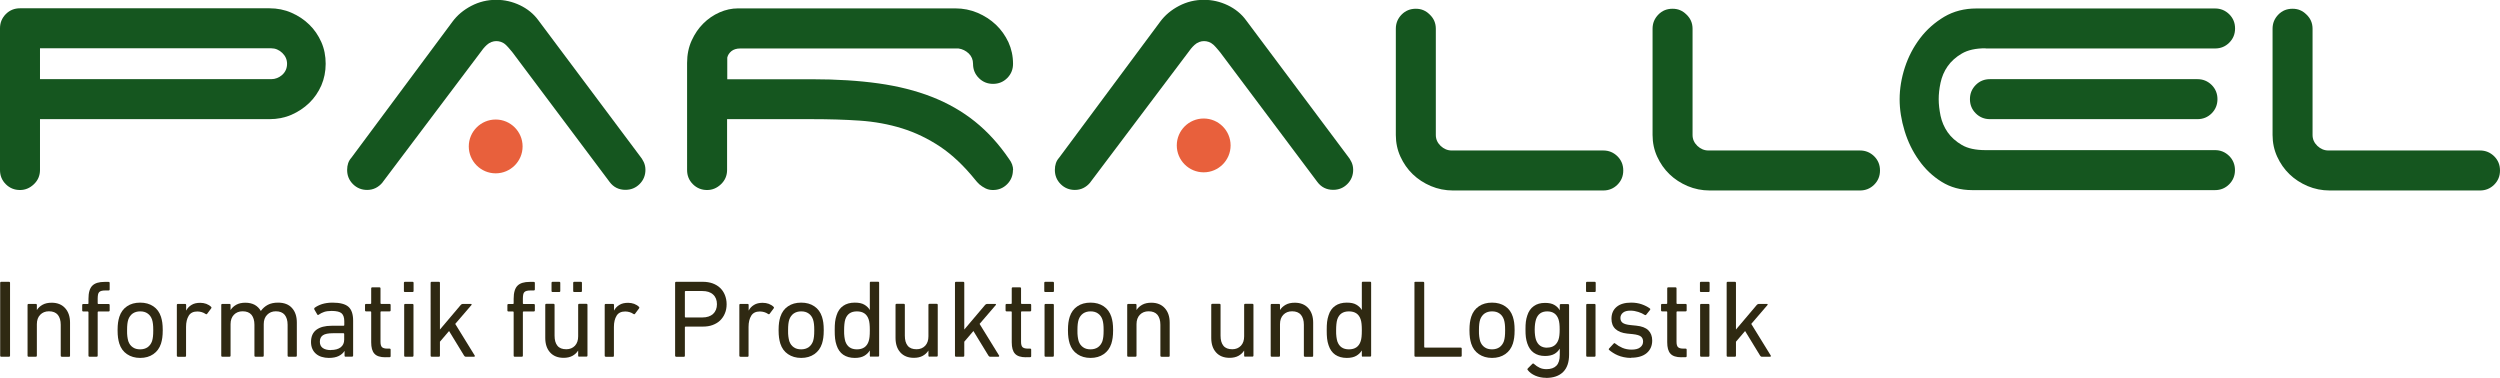
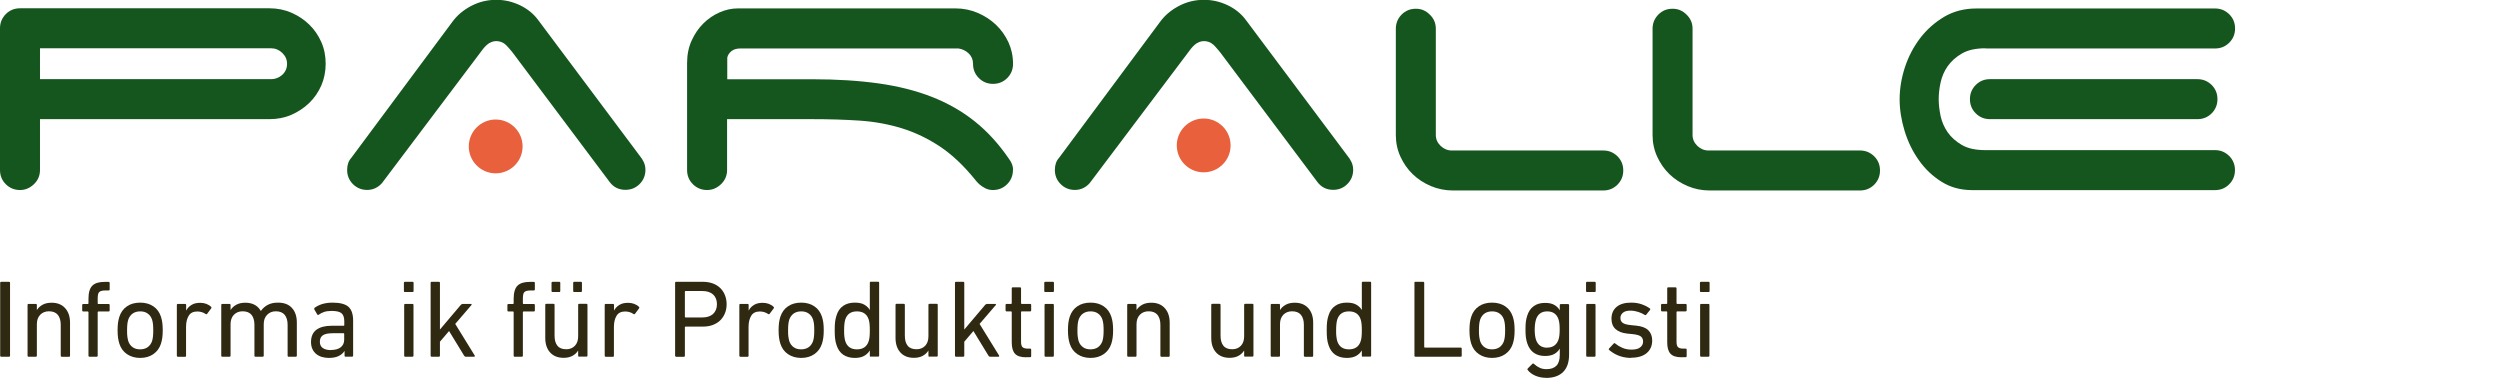
<svg xmlns="http://www.w3.org/2000/svg" xmlns:ns1="http://sodipodi.sourceforge.net/DTD/sodipodi-0.dtd" xmlns:ns2="http://www.inkscape.org/namespaces/inkscape" id="uuid-42e7caf0-ee60-4f84-8cbc-6d8af30059c8" data-name="Ebene 2" viewBox="0 0 271.29 41" version="1.1" ns1:docname="Parallel_Logo_mit-Subline_f.svg" ns2:version="1.3.2 (091e20e, 2023-11-25, custom)" ns2:export-filename="..\png\Parallel_Logo_mit-Subline_f.png" ns2:export-xdpi="96" ns2:export-ydpi="96">
  <ns1:namedview id="namedview45" pagecolor="#ffffff" bordercolor="#666666" borderopacity="1.0" ns2:showpageshadow="2" ns2:pageopacity="0.0" ns2:pagecheckerboard="0" ns2:deskcolor="#d1d1d1" ns2:zoom="4.4857191" ns2:cx="141.22596" ns2:cy="13.041387" ns2:current-layer="uuid-42e7caf0-ee60-4f84-8cbc-6d8af30059c8" />
  <defs id="defs1">
    <style id="style1">
      .uuid-2b876d53-3c7b-4972-b9c6-f1be3a727b72 {
        fill: #2f2912;
      }

      .uuid-2b876d53-3c7b-4972-b9c6-f1be3a727b72, .uuid-dcc41ff2-6071-4457-ac7c-3a09b4aceb62, .uuid-7d5f074b-222e-4608-a88b-226b2dd3cdf9 {
        stroke-width: 0px;
      }

      .uuid-dcc41ff2-6071-4457-ac7c-3a09b4aceb62 {
        fill: #003b06;
      }

      .uuid-7d5f074b-222e-4608-a88b-226b2dd3cdf9 {
        fill: #e8603c;
        fill-rule: evenodd;
      }
    </style>
  </defs>
  <g id="g3" ns2:export-filename="..\png\Parallel_Logo_mit-Subline_f.png" ns2:export-xdpi="400.22116" ns2:export-ydpi="400.22116">
    <g id="g1">
      <path class="uuid-7d5f074b-222e-4608-a88b-226b2dd3cdf9" d="m 56.71,15.89 c 0,1.61 -1.31,2.92 -2.92,2.92 -1.61,0 -2.92,-1.31 -2.92,-2.92 0,-1.61 1.31,-2.92 2.92,-2.92 1.61,0 2.92,1.31 2.92,2.92 z" id="path1" />
      <path class="uuid-7d5f074b-222e-4608-a88b-226b2dd3cdf9" d="m 133.54,15.78 c 0,1.61 -1.31,2.92 -2.92,2.92 -1.61,0 -2.92,-1.31 -2.92,-2.92 0,-1.61 1.31,-2.92 2.92,-2.92 1.61,0 2.92,1.31 2.92,2.92" id="path2" />
      <path class="uuid-dcc41ff2-6071-4457-ac7c-3a09b4aceb62" d="m 29.25,0.9 c 0.84,0 1.64,0.16 2.37,0.48 0.74,0.32 1.39,0.75 1.94,1.29 0.56,0.54 0.99,1.18 1.31,1.9 0.32,0.72 0.47,1.51 0.47,2.35 0,0.84 -0.16,1.63 -0.47,2.35 -0.32,0.72 -0.75,1.36 -1.31,1.9 -0.56,0.54 -1.21,0.97 -1.94,1.29 -0.74,0.32 -1.53,0.47 -2.37,0.47 H 4.34 v 5.52 c 0,0.6 -0.22,1.12 -0.66,1.54 -0.44,0.42 -0.94,0.63 -1.51,0.63 -0.6,0 -1.12,-0.21 -1.54,-0.63 C 0.21,19.57 0,19.06 0,18.45 V 3.07 C 0,2.47 0.21,1.96 0.63,1.53 1.05,1.11 1.56,0.9 2.17,0.9 Z M 4.34,5.24 v 3.35 h 25.09 c 0.45,0 0.85,-0.16 1.2,-0.47 0.35,-0.32 0.52,-0.72 0.52,-1.2 0,-0.45 -0.17,-0.84 -0.52,-1.18 -0.35,-0.33 -0.75,-0.5 -1.2,-0.5 H 4.34 Z" id="path3" style="fill:#15561f;fill-opacity:1" />
      <path class="uuid-dcc41ff2-6071-4457-ac7c-3a09b4aceb62" d="m 41.51,19.8 c -0.45,0.54 -1.01,0.81 -1.67,0.81 -0.6,0 -1.12,-0.21 -1.54,-0.63 -0.42,-0.42 -0.63,-0.93 -0.63,-1.54 0,-0.54 0.15,-0.98 0.45,-1.31 L 49.11,2.34 c 0.51,-0.69 1.19,-1.26 2.03,-1.7 0.84,-0.44 1.75,-0.66 2.71,-0.66 0.9,0 1.76,0.2 2.58,0.59 0.81,0.39 1.48,0.93 1.99,1.63 l 10.99,14.69 c 0.18,0.21 0.33,0.45 0.45,0.7 0.12,0.26 0.18,0.54 0.18,0.84 0,0.6 -0.21,1.12 -0.63,1.54 -0.42,0.42 -0.93,0.63 -1.54,0.63 -0.72,0 -1.3,-0.29 -1.72,-0.86 L 55.61,5.68 C 55.4,5.44 55.18,5.14 54.87,4.85 54.55,4.56 54.18,4.46 53.85,4.46 c -0.33,0 -0.72,0.13 -1.03,0.42 -0.32,0.29 -0.5,0.56 -0.68,0.8 L 41.51,19.79 Z" id="path4" style="fill:#15561f;fill-opacity:1" />
      <path class="uuid-dcc41ff2-6071-4457-ac7c-3a09b4aceb62" d="m 118.31,19.8 c -0.45,0.54 -1.01,0.81 -1.67,0.81 -0.6,0 -1.12,-0.21 -1.54,-0.63 -0.42,-0.42 -0.63,-0.93 -0.63,-1.54 0,-0.54 0.15,-0.98 0.45,-1.31 L 125.91,2.34 c 0.51,-0.69 1.19,-1.26 2.03,-1.7 0.84,-0.44 1.75,-0.66 2.71,-0.66 0.9,0 1.76,0.2 2.58,0.59 0.81,0.39 1.48,0.93 1.99,1.63 l 10.99,14.69 c 0.18,0.21 0.33,0.45 0.45,0.7 0.12,0.26 0.18,0.54 0.18,0.84 0,0.6 -0.21,1.12 -0.63,1.54 -0.42,0.42 -0.93,0.63 -1.54,0.63 -0.72,0 -1.3,-0.29 -1.72,-0.86 L 132.41,5.68 c -0.21,-0.24 -0.43,-0.54 -0.74,-0.83 -0.32,-0.29 -0.69,-0.39 -1.02,-0.39 -0.33,0 -0.72,0.13 -1.03,0.42 -0.32,0.29 -0.5,0.56 -0.68,0.8 l -10.63,14.11 z" id="path5" style="fill:#15561f;fill-opacity:1" />
      <path class="uuid-dcc41ff2-6071-4457-ac7c-3a09b4aceb62" d="m 109.92,18.45 c 0,0.6 -0.21,1.12 -0.63,1.54 -0.42,0.42 -0.93,0.63 -1.54,0.63 -0.3,0 -0.57,-0.06 -0.81,-0.18 -0.24,-0.12 -0.47,-0.27 -0.68,-0.45 -0.18,-0.18 -0.32,-0.33 -0.41,-0.45 C 104.61,18 103.34,16.8 102.03,15.92 100.72,15.05 99.34,14.38 97.89,13.93 96.44,13.48 94.91,13.2 93.3,13.09 91.69,12.98 89.96,12.93 88.12,12.93 H 78.9 v 5.52 c 0,0.6 -0.22,1.12 -0.66,1.54 -0.44,0.42 -0.94,0.63 -1.51,0.63 -0.6,0 -1.12,-0.21 -1.54,-0.63 -0.42,-0.42 -0.63,-0.93 -0.63,-1.54 V 6.83 c 0,-0.9 0.17,-1.72 0.5,-2.44 0.33,-0.72 0.75,-1.34 1.27,-1.85 0.51,-0.51 1.1,-0.91 1.76,-1.2 0.66,-0.29 1.33,-0.43 1.99,-0.43 h 23.6 c 0.84,0 1.64,0.16 2.4,0.48 0.75,0.32 1.42,0.75 1.99,1.29 0.57,0.54 1.02,1.18 1.36,1.9 0.33,0.72 0.5,1.51 0.5,2.35 0,0.6 -0.21,1.12 -0.63,1.54 -0.42,0.42 -0.93,0.63 -1.54,0.63 -0.61,0 -1.12,-0.21 -1.54,-0.63 -0.42,-0.42 -0.63,-0.93 -0.63,-1.54 0,-0.45 -0.16,-0.83 -0.47,-1.13 -0.32,-0.3 -0.69,-0.48 -1.11,-0.54 H 80.32 c -0.39,0 -0.71,0.1 -0.95,0.29 -0.24,0.2 -0.39,0.43 -0.45,0.7 V 8.6 h 9.22 c 2.65,0 5.05,0.15 7.19,0.45 2.14,0.3 4.08,0.79 5.81,1.47 1.73,0.68 3.29,1.57 4.66,2.67 1.37,1.1 2.6,2.45 3.69,4.05 0.3,0.39 0.45,0.8 0.45,1.22 z" id="path6" style="fill:#15561f;fill-opacity:1" />
      <path class="uuid-dcc41ff2-6071-4457-ac7c-3a09b4aceb62" d="m 215.45,5.24 c -1.06,0 -1.91,0.19 -2.56,0.57 -0.65,0.38 -1.16,0.84 -1.54,1.38 -0.38,0.54 -0.63,1.14 -0.77,1.79 -0.14,0.65 -0.2,1.24 -0.2,1.79 0,0.55 0.07,1.14 0.2,1.79 0.14,0.65 0.39,1.24 0.77,1.79 0.38,0.54 0.89,1 1.54,1.38 0.65,0.38 1.5,0.56 2.56,0.56 h 24.91 c 0.6,0 1.11,0.21 1.54,0.63 0.42,0.42 0.63,0.94 0.63,1.54 0,0.6 -0.21,1.12 -0.63,1.54 -0.42,0.42 -0.93,0.63 -1.54,0.63 H 214 c -1.24,0 -2.34,-0.3 -3.3,-0.9 -0.97,-0.6 -1.79,-1.38 -2.46,-2.33 -0.68,-0.95 -1.2,-2.01 -1.56,-3.19 -0.36,-1.18 -0.54,-2.32 -0.54,-3.44 0,-1.12 0.19,-2.3 0.57,-3.46 0.38,-1.16 0.93,-2.21 1.65,-3.16 0.72,-0.95 1.6,-1.72 2.62,-2.33 1.02,-0.6 2.19,-0.9 3.48,-0.9 h 25.91 c 0.6,0 1.11,0.21 1.54,0.63 0.42,0.42 0.63,0.93 0.63,1.54 0,0.61 -0.21,1.12 -0.63,1.54 -0.42,0.42 -0.93,0.63 -1.54,0.63 H 215.46 Z M 240,9.22 c 0.42,0.42 0.63,0.94 0.63,1.54 0,0.6 -0.21,1.12 -0.63,1.54 -0.42,0.42 -0.94,0.63 -1.54,0.63 h -22.52 c -0.6,0 -1.12,-0.21 -1.54,-0.63 -0.42,-0.42 -0.63,-0.93 -0.63,-1.54 0,-0.61 0.21,-1.11 0.63,-1.54 0.42,-0.42 0.93,-0.63 1.54,-0.63 h 22.52 c 0.6,0 1.11,0.21 1.54,0.63 z" id="path7" style="fill:#15561f;fill-opacity:1" />
-       <path class="uuid-dcc41ff2-6071-4457-ac7c-3a09b4aceb62" d="m 250.41,20.19 c -0.75,-0.32 -1.41,-0.75 -1.97,-1.29 -0.56,-0.54 -1,-1.18 -1.33,-1.9 -0.33,-0.72 -0.5,-1.51 -0.5,-2.35 V 3.12 c 0,-0.6 0.21,-1.11 0.63,-1.54 0.42,-0.43 0.93,-0.63 1.54,-0.63 0.61,0 1.08,0.21 1.51,0.63 0.44,0.42 0.66,0.93 0.66,1.54 v 11.53 c 0,0.45 0.17,0.84 0.52,1.18 0.35,0.33 0.75,0.5 1.2,0.5 h 16.45 c 0.6,0 1.11,0.21 1.54,0.63 0.42,0.42 0.63,0.93 0.63,1.54 0,0.61 -0.21,1.12 -0.63,1.54 -0.42,0.42 -0.94,0.63 -1.54,0.63 h -16.31 c -0.84,0 -1.64,-0.16 -2.4,-0.48 z" id="path8" style="fill:#15561f;fill-opacity:1" />
      <path class="uuid-dcc41ff2-6071-4457-ac7c-3a09b4aceb62" d="m 183.13,20.19 c -0.75,-0.32 -1.41,-0.75 -1.97,-1.29 -0.56,-0.54 -1,-1.18 -1.33,-1.9 -0.33,-0.72 -0.5,-1.51 -0.5,-2.35 V 3.12 c 0,-0.6 0.21,-1.11 0.63,-1.54 0.42,-0.43 0.93,-0.63 1.54,-0.63 0.61,0 1.08,0.21 1.51,0.63 0.44,0.42 0.66,0.93 0.66,1.54 v 11.53 c 0,0.45 0.17,0.84 0.52,1.18 0.35,0.33 0.75,0.5 1.2,0.5 h 16.45 c 0.6,0 1.11,0.21 1.54,0.63 0.42,0.42 0.63,0.93 0.63,1.54 0,0.61 -0.21,1.12 -0.63,1.54 -0.42,0.42 -0.94,0.63 -1.54,0.63 h -16.31 c -0.84,0 -1.64,-0.16 -2.4,-0.48 z" id="path9" style="fill:#15561f;fill-opacity:1" />
      <path class="uuid-dcc41ff2-6071-4457-ac7c-3a09b4aceb62" d="m 155.27,20.19 c -0.75,-0.32 -1.41,-0.75 -1.97,-1.29 -0.56,-0.54 -1,-1.18 -1.33,-1.9 -0.33,-0.72 -0.5,-1.51 -0.5,-2.35 V 3.12 c 0,-0.6 0.21,-1.11 0.63,-1.54 0.42,-0.42 0.93,-0.63 1.54,-0.63 0.61,0 1.08,0.21 1.51,0.63 0.44,0.42 0.66,0.93 0.66,1.54 v 11.53 c 0,0.45 0.17,0.84 0.52,1.18 0.35,0.33 0.75,0.5 1.2,0.5 h 16.45 c 0.6,0 1.11,0.21 1.54,0.63 0.42,0.42 0.63,0.93 0.63,1.54 0,0.61 -0.21,1.12 -0.63,1.54 -0.42,0.42 -0.94,0.63 -1.54,0.63 h -16.31 c -0.84,0 -1.64,-0.16 -2.4,-0.48 z" id="path10" style="fill:#15561f;fill-opacity:1" />
    </g>
    <g id="g2">
      <path class="uuid-2b876d53-3c7b-4972-b9c6-f1be3a727b72" d="m 0.02,30.7 c 0,-0.08 0.04,-0.12 0.12,-0.12 h 0.83 c 0.08,0 0.12,0.04 0.12,0.12 v 7.89 c 0,0.08 -0.04,0.12 -0.12,0.12 H 0.14 c -0.08,0 -0.12,-0.04 -0.12,-0.12 z" id="path11" />
      <path class="uuid-2b876d53-3c7b-4972-b9c6-f1be3a727b72" d="m 6.71,38.71 c -0.08,0 -0.12,-0.04 -0.12,-0.12 V 35.24 C 6.59,34.78 6.48,34.42 6.27,34.16 6.06,33.91 5.74,33.78 5.31,33.78 4.92,33.78 4.6,33.91 4.36,34.16 4.12,34.41 4,34.75 4,35.18 v 3.41 c 0,0.08 -0.04,0.12 -0.12,0.12 H 3.11 c -0.08,0 -0.12,-0.04 -0.12,-0.12 V 33.1 c 0,-0.08 0.04,-0.12 0.12,-0.12 H 3.88 C 3.96,32.98 4,33.02 4,33.1 v 0.53 h 0.01 c 0.14,-0.22 0.34,-0.41 0.61,-0.56 0.27,-0.15 0.6,-0.22 0.99,-0.22 0.62,0 1.11,0.2 1.46,0.59 0.35,0.39 0.53,0.91 0.53,1.57 v 3.59 c 0,0.08 -0.04,0.12 -0.12,0.12 H 6.71 Z" id="path12" />
      <path class="uuid-2b876d53-3c7b-4972-b9c6-f1be3a727b72" d="M 9.72,38.71 C 9.64,38.71 9.6,38.67 9.6,38.59 v -4.72 c 0,0 -0.02,-0.07 -0.07,-0.07 H 9.04 c -0.08,0 -0.12,-0.04 -0.12,-0.12 v -0.57 c 0,-0.08 0.04,-0.12 0.12,-0.12 h 0.49 c 0,0 0.07,-0.02 0.07,-0.07 v -0.49 c 0,-0.68 0.14,-1.15 0.42,-1.43 0.28,-0.28 0.72,-0.41 1.32,-0.41 h 0.44 c 0.08,0 0.12,0.04 0.12,0.12 v 0.69 c 0,0.08 -0.04,0.12 -0.12,0.12 h -0.31 c -0.18,0 -0.33,0.01 -0.44,0.04 -0.11,0.03 -0.2,0.07 -0.26,0.13 -0.06,0.06 -0.11,0.15 -0.13,0.26 -0.02,0.11 -0.04,0.26 -0.04,0.43 v 0.54 c 0,0 0.02,0.07 0.07,0.07 h 1.11 c 0.08,0 0.12,0.04 0.12,0.12 v 0.57 c 0,0.08 -0.04,0.12 -0.12,0.12 h -1.11 c 0,0 -0.07,0.02 -0.07,0.07 v 4.72 c 0,0.08 -0.04,0.12 -0.12,0.12 H 9.71 Z" id="path13" />
      <path class="uuid-2b876d53-3c7b-4972-b9c6-f1be3a727b72" d="m 15.21,38.84 c -0.56,0 -1.03,-0.14 -1.43,-0.41 -0.4,-0.27 -0.67,-0.65 -0.83,-1.14 -0.06,-0.2 -0.11,-0.41 -0.14,-0.63 -0.03,-0.22 -0.05,-0.5 -0.05,-0.83 0,-0.33 0.02,-0.61 0.05,-0.83 0.03,-0.22 0.08,-0.42 0.14,-0.62 0.16,-0.49 0.44,-0.88 0.83,-1.14 0.39,-0.27 0.87,-0.4 1.43,-0.4 0.56,0 1.03,0.13 1.43,0.4 0.4,0.27 0.67,0.65 0.83,1.14 0.06,0.2 0.11,0.41 0.14,0.62 0.03,0.22 0.05,0.49 0.05,0.83 0,0.34 -0.02,0.61 -0.05,0.83 -0.03,0.22 -0.08,0.43 -0.14,0.63 -0.16,0.49 -0.44,0.87 -0.83,1.14 -0.39,0.27 -0.87,0.41 -1.43,0.41 z m 0,-0.93 c 0.32,0 0.59,-0.08 0.81,-0.23 0.22,-0.16 0.38,-0.38 0.48,-0.66 0.05,-0.16 0.08,-0.33 0.1,-0.5 0.02,-0.17 0.03,-0.4 0.03,-0.68 0,-0.28 -0.01,-0.5 -0.03,-0.67 -0.02,-0.17 -0.05,-0.33 -0.1,-0.49 -0.1,-0.29 -0.26,-0.51 -0.48,-0.66 -0.22,-0.16 -0.49,-0.23 -0.81,-0.23 -0.32,0 -0.59,0.08 -0.81,0.23 -0.22,0.16 -0.38,0.38 -0.48,0.66 -0.05,0.16 -0.08,0.32 -0.1,0.49 -0.02,0.17 -0.03,0.39 -0.03,0.67 0,0.28 0,0.5 0.03,0.68 0.03,0.18 0.05,0.34 0.1,0.5 0.1,0.29 0.26,0.51 0.48,0.66 0.22,0.16 0.49,0.23 0.81,0.23 z" id="path14" />
      <path class="uuid-2b876d53-3c7b-4972-b9c6-f1be3a727b72" d="m 19.31,38.71 c -0.08,0 -0.12,-0.04 -0.12,-0.12 V 33.1 c 0,-0.08 0.04,-0.12 0.12,-0.12 h 0.77 c 0.08,0 0.12,0.04 0.12,0.12 v 0.59 h 0.01 c 0.13,-0.25 0.32,-0.45 0.57,-0.6 0.25,-0.16 0.57,-0.23 0.95,-0.23 0.23,0 0.45,0.04 0.65,0.11 0.2,0.08 0.38,0.18 0.52,0.32 0.06,0.06 0.06,0.11 0.02,0.17 l -0.44,0.59 c -0.05,0.06 -0.1,0.07 -0.17,0.02 -0.14,-0.09 -0.27,-0.16 -0.42,-0.2 -0.15,-0.04 -0.3,-0.07 -0.47,-0.07 -0.44,0 -0.75,0.15 -0.94,0.46 -0.19,0.31 -0.29,0.71 -0.29,1.21 v 3.13 c 0,0.08 -0.04,0.12 -0.12,0.12 H 19.3 Z" id="path15" />
      <path class="uuid-2b876d53-3c7b-4972-b9c6-f1be3a727b72" d="m 31.33,38.71 c -0.08,0 -0.12,-0.04 -0.12,-0.12 v -3.35 c 0,-0.46 -0.11,-0.82 -0.32,-1.08 -0.21,-0.25 -0.53,-0.38 -0.96,-0.38 -0.38,0 -0.7,0.13 -0.94,0.38 -0.25,0.25 -0.37,0.59 -0.37,1.02 v 3.41 c 0,0.08 -0.04,0.12 -0.12,0.12 h -0.77 c -0.08,0 -0.12,-0.04 -0.12,-0.12 v -3.35 c 0,-0.46 -0.11,-0.82 -0.32,-1.08 -0.21,-0.25 -0.53,-0.38 -0.96,-0.38 -0.39,0 -0.71,0.13 -0.95,0.38 -0.24,0.25 -0.36,0.59 -0.36,1.02 v 3.41 c 0,0.08 -0.04,0.12 -0.12,0.12 h -0.77 c -0.08,0 -0.12,-0.04 -0.12,-0.12 V 33.1 c 0,-0.08 0.04,-0.12 0.12,-0.12 h 0.77 c 0.08,0 0.12,0.04 0.12,0.12 v 0.53 h 0.01 c 0.14,-0.22 0.34,-0.41 0.61,-0.56 0.27,-0.15 0.6,-0.22 0.99,-0.22 0.39,0 0.73,0.08 1.01,0.23 0.28,0.16 0.5,0.38 0.66,0.66 h 0.01 c 0.2,-0.28 0.45,-0.5 0.75,-0.66 0.3,-0.16 0.67,-0.24 1.11,-0.24 0.67,0 1.18,0.2 1.52,0.59 0.35,0.39 0.52,0.91 0.52,1.57 v 3.59 c 0,0.08 -0.04,0.12 -0.12,0.12 h -0.77 z" id="path16" />
      <path class="uuid-2b876d53-3c7b-4972-b9c6-f1be3a727b72" d="m 37.51,38.71 c -0.08,0 -0.12,-0.04 -0.12,-0.12 v -0.5 h -0.01 c -0.14,0.22 -0.34,0.4 -0.62,0.54 -0.28,0.14 -0.64,0.21 -1.08,0.21 -0.27,0 -0.52,-0.04 -0.76,-0.11 C 34.68,38.66 34.48,38.55 34.31,38.41 34.14,38.27 34,38.09 33.9,37.87 33.8,37.65 33.75,37.4 33.75,37.12 c 0,-0.61 0.2,-1.05 0.59,-1.34 0.4,-0.29 0.94,-0.43 1.65,-0.43 h 1.3 c 0,0 0.07,-0.02 0.07,-0.07 v -0.42 c 0,-0.4 -0.1,-0.69 -0.29,-0.86 -0.19,-0.17 -0.55,-0.26 -1.09,-0.26 -0.33,0 -0.6,0.04 -0.81,0.11 -0.22,0.08 -0.41,0.17 -0.57,0.29 -0.07,0.06 -0.13,0.05 -0.17,-0.01 l -0.32,-0.55 c -0.03,-0.06 -0.02,-0.12 0.02,-0.17 0.22,-0.17 0.49,-0.3 0.81,-0.41 0.33,-0.1 0.71,-0.16 1.14,-0.16 0.81,0 1.39,0.15 1.73,0.45 0.34,0.3 0.51,0.8 0.51,1.5 v 3.79 c 0,0.08 -0.04,0.12 -0.12,0.12 h -0.71 z m -1.6,-0.73 c 0.45,0 0.81,-0.1 1.06,-0.29 0.25,-0.2 0.38,-0.47 0.38,-0.83 v -0.63 c 0,0 -0.02,-0.07 -0.07,-0.07 h -1.15 c -0.5,0 -0.87,0.07 -1.09,0.22 -0.22,0.15 -0.33,0.38 -0.33,0.71 0,0.29 0.1,0.52 0.31,0.67 0.21,0.15 0.5,0.23 0.89,0.23 z" id="path17" />
-       <path class="uuid-2b876d53-3c7b-4972-b9c6-f1be3a727b72" d="m 41.82,38.77 c -0.56,0 -0.96,-0.13 -1.19,-0.39 -0.24,-0.26 -0.35,-0.67 -0.35,-1.24 v -3.28 c 0,0 -0.02,-0.07 -0.07,-0.07 h -0.48 c -0.08,0 -0.12,-0.04 -0.12,-0.12 V 33.1 c 0,-0.08 0.04,-0.12 0.12,-0.12 h 0.48 c 0,0 0.07,-0.02 0.07,-0.07 V 31.3 c 0,-0.08 0.04,-0.12 0.12,-0.12 h 0.77 c 0.08,0 0.12,0.04 0.12,0.12 v 1.61 c 0,0 0.02,0.07 0.07,0.07 h 0.91 c 0.08,0 0.12,0.04 0.12,0.12 v 0.57 c 0,0.08 -0.04,0.12 -0.12,0.12 h -0.91 c 0,0 -0.07,0.02 -0.07,0.07 v 3.24 c 0,0.29 0.06,0.48 0.17,0.58 0.12,0.1 0.3,0.15 0.56,0.15 h 0.25 c 0.08,0 0.12,0.04 0.12,0.12 v 0.69 c 0,0.08 -0.04,0.12 -0.12,0.12 h -0.44 z" id="path18" />
      <path class="uuid-2b876d53-3c7b-4972-b9c6-f1be3a727b72" d="m 43.95,31.69 c -0.08,0 -0.12,-0.04 -0.12,-0.12 V 30.7 c 0,-0.08 0.04,-0.12 0.12,-0.12 h 0.81 c 0.08,0 0.12,0.04 0.12,0.12 v 0.87 c 0,0.08 -0.04,0.12 -0.12,0.12 z m 0.03,7.02 c -0.08,0 -0.12,-0.04 -0.12,-0.12 V 33.1 c 0,-0.08 0.04,-0.12 0.12,-0.12 h 0.77 c 0.08,0 0.12,0.04 0.12,0.12 v 5.49 c 0,0.08 -0.04,0.12 -0.12,0.12 z" id="path19" />
      <path class="uuid-2b876d53-3c7b-4972-b9c6-f1be3a727b72" d="m 50.55,38.71 c -0.08,0 -0.14,-0.04 -0.19,-0.12 l -1.63,-2.67 -0.99,1.16 v 1.51 c 0,0.08 -0.04,0.12 -0.12,0.12 h -0.77 c -0.08,0 -0.12,-0.04 -0.12,-0.12 V 30.7 c 0,-0.08 0.04,-0.12 0.12,-0.12 h 0.77 c 0.08,0 0.12,0.04 0.12,0.12 v 5.06 L 50,33.09 c 0.06,-0.07 0.14,-0.11 0.22,-0.11 h 0.89 c 0,0 0.06,0.01 0.07,0.04 0,0.02 0,0.05 -0.02,0.08 l -1.76,2.05 2.12,3.44 c 0,0 0.02,0.05 0,0.08 -0.01,0.03 -0.04,0.04 -0.08,0.04 z" id="path20" />
      <path class="uuid-2b876d53-3c7b-4972-b9c6-f1be3a727b72" d="m 55.86,38.71 c -0.08,0 -0.12,-0.04 -0.12,-0.12 v -4.72 c 0,0 -0.02,-0.07 -0.07,-0.07 h -0.49 c -0.08,0 -0.12,-0.04 -0.12,-0.12 v -0.57 c 0,-0.08 0.04,-0.12 0.12,-0.12 h 0.49 c 0,0 0.07,-0.02 0.07,-0.07 v -0.49 c 0,-0.68 0.14,-1.15 0.42,-1.43 0.28,-0.28 0.72,-0.41 1.32,-0.41 h 0.44 c 0.08,0 0.12,0.04 0.12,0.12 v 0.69 c 0,0.08 -0.04,0.12 -0.12,0.12 h -0.31 c -0.18,0 -0.33,0.01 -0.44,0.04 -0.11,0.03 -0.2,0.07 -0.26,0.13 -0.06,0.06 -0.11,0.15 -0.13,0.26 -0.02,0.11 -0.04,0.26 -0.04,0.43 v 0.54 c 0,0 0.02,0.07 0.07,0.07 h 1.11 c 0.08,0 0.12,0.04 0.12,0.12 v 0.57 c 0,0.08 -0.04,0.12 -0.12,0.12 h -1.11 c 0,0 -0.07,0.02 -0.07,0.07 v 4.72 c 0,0.08 -0.04,0.12 -0.12,0.12 h -0.77 z" id="path21" />
      <path class="uuid-2b876d53-3c7b-4972-b9c6-f1be3a727b72" d="m 62.86,38.71 c -0.08,0 -0.12,-0.04 -0.12,-0.12 v -0.54 h -0.01 c -0.15,0.24 -0.36,0.43 -0.62,0.57 -0.26,0.14 -0.58,0.21 -0.95,0.21 -0.63,0 -1.12,-0.2 -1.47,-0.59 -0.35,-0.39 -0.52,-0.92 -0.52,-1.57 v -3.58 c 0,-0.08 0.04,-0.12 0.12,-0.12 h 0.77 c 0.08,0 0.12,0.04 0.12,0.12 v 3.34 c 0,0.47 0.1,0.83 0.31,1.09 0.21,0.26 0.53,0.38 0.96,0.38 0.39,0 0.7,-0.13 0.94,-0.38 0.24,-0.26 0.35,-0.6 0.35,-1.03 v -3.4 c 0,-0.08 0.04,-0.12 0.12,-0.12 h 0.77 c 0.08,0 0.12,0.04 0.12,0.12 v 5.49 c 0,0.08 -0.04,0.12 -0.12,0.12 h -0.77 z m -2.89,-7.02 c -0.08,0 -0.12,-0.04 -0.12,-0.12 V 30.7 c 0,-0.08 0.04,-0.12 0.12,-0.12 h 0.71 c 0.08,0 0.12,0.04 0.12,0.12 v 0.87 c 0,0.08 -0.04,0.12 -0.12,0.12 z m 2.35,0 c -0.08,0 -0.12,-0.04 -0.12,-0.12 V 30.7 c 0,-0.08 0.04,-0.12 0.12,-0.12 h 0.71 c 0.08,0 0.12,0.04 0.12,0.12 v 0.87 c 0,0.08 -0.04,0.12 -0.12,0.12 z" id="path22" />
      <path class="uuid-2b876d53-3c7b-4972-b9c6-f1be3a727b72" d="m 65.74,38.71 c -0.08,0 -0.12,-0.04 -0.12,-0.12 V 33.1 c 0,-0.08 0.04,-0.12 0.12,-0.12 h 0.77 c 0.08,0 0.12,0.04 0.12,0.12 v 0.59 h 0.01 c 0.13,-0.25 0.32,-0.45 0.57,-0.6 0.25,-0.16 0.57,-0.23 0.95,-0.23 0.23,0 0.45,0.04 0.65,0.11 0.2,0.08 0.38,0.18 0.52,0.32 0.06,0.06 0.06,0.11 0.02,0.17 l -0.44,0.59 c -0.05,0.06 -0.1,0.07 -0.17,0.02 -0.14,-0.09 -0.27,-0.16 -0.42,-0.2 -0.15,-0.04 -0.3,-0.07 -0.47,-0.07 -0.44,0 -0.75,0.15 -0.94,0.46 -0.19,0.31 -0.29,0.71 -0.29,1.21 v 3.13 c 0,0.08 -0.04,0.12 -0.12,0.12 h -0.77 z" id="path23" />
      <path class="uuid-2b876d53-3c7b-4972-b9c6-f1be3a727b72" d="m 73.38,38.71 c -0.08,0 -0.12,-0.04 -0.12,-0.12 V 30.7 c 0,-0.08 0.04,-0.12 0.12,-0.12 h 2.89 c 0.39,0 0.75,0.06 1.06,0.17 0.32,0.12 0.59,0.28 0.81,0.49 0.22,0.21 0.4,0.47 0.52,0.77 0.12,0.3 0.19,0.63 0.19,1 0,0.37 -0.06,0.7 -0.19,1 -0.12,0.3 -0.3,0.55 -0.52,0.77 -0.22,0.21 -0.49,0.37 -0.81,0.49 -0.32,0.12 -0.67,0.17 -1.06,0.17 h -1.88 c 0,0 -0.07,0.02 -0.07,0.07 v 3.09 c 0,0.08 -0.04,0.12 -0.12,0.12 h -0.83 z m 4,-4.65 c 0.28,-0.25 0.42,-0.61 0.42,-1.05 0,-0.44 -0.14,-0.8 -0.42,-1.05 -0.28,-0.26 -0.67,-0.38 -1.17,-0.38 h -1.82 c 0,0 -0.07,0.02 -0.07,0.07 v 2.73 c 0,0 0.02,0.07 0.07,0.07 h 1.82 c 0.5,0 0.89,-0.13 1.17,-0.38 z" id="path24" />
      <path class="uuid-2b876d53-3c7b-4972-b9c6-f1be3a727b72" d="m 80.35,38.71 c -0.08,0 -0.12,-0.04 -0.12,-0.12 V 33.1 c 0,-0.08 0.04,-0.12 0.12,-0.12 h 0.77 c 0.08,0 0.12,0.04 0.12,0.12 v 0.59 h 0.01 c 0.13,-0.25 0.32,-0.45 0.57,-0.6 0.25,-0.16 0.57,-0.23 0.95,-0.23 0.23,0 0.45,0.04 0.65,0.11 0.2,0.08 0.38,0.18 0.52,0.32 0.06,0.06 0.06,0.11 0.02,0.17 l -0.44,0.59 c -0.05,0.06 -0.1,0.07 -0.17,0.02 -0.14,-0.09 -0.27,-0.16 -0.42,-0.2 -0.15,-0.04 -0.3,-0.07 -0.47,-0.07 -0.44,0 -0.75,0.15 -0.94,0.46 -0.19,0.31 -0.29,0.71 -0.29,1.21 v 3.13 c 0,0.08 -0.04,0.12 -0.12,0.12 h -0.77 z" id="path25" />
      <path class="uuid-2b876d53-3c7b-4972-b9c6-f1be3a727b72" d="m 86.94,38.84 c -0.56,0 -1.03,-0.14 -1.43,-0.41 -0.4,-0.27 -0.67,-0.65 -0.83,-1.14 -0.06,-0.2 -0.11,-0.41 -0.14,-0.63 -0.03,-0.22 -0.05,-0.5 -0.05,-0.83 0,-0.33 0.02,-0.61 0.05,-0.83 0.03,-0.22 0.08,-0.42 0.14,-0.62 0.16,-0.49 0.44,-0.88 0.83,-1.14 0.39,-0.27 0.87,-0.4 1.43,-0.4 0.56,0 1.03,0.13 1.43,0.4 0.4,0.27 0.67,0.65 0.83,1.14 0.06,0.2 0.11,0.41 0.14,0.62 0.03,0.22 0.05,0.49 0.05,0.83 0,0.34 -0.02,0.61 -0.05,0.83 -0.03,0.22 -0.08,0.43 -0.14,0.63 -0.16,0.49 -0.44,0.87 -0.83,1.14 -0.39,0.27 -0.87,0.41 -1.43,0.41 z m 0,-0.93 c 0.32,0 0.59,-0.08 0.81,-0.23 0.22,-0.16 0.38,-0.38 0.48,-0.66 0.05,-0.16 0.08,-0.33 0.1,-0.5 0.02,-0.17 0.03,-0.4 0.03,-0.68 0,-0.28 -0.01,-0.5 -0.03,-0.67 -0.02,-0.17 -0.05,-0.33 -0.1,-0.49 -0.1,-0.29 -0.26,-0.51 -0.48,-0.66 -0.22,-0.16 -0.49,-0.23 -0.81,-0.23 -0.32,0 -0.59,0.08 -0.81,0.23 -0.22,0.16 -0.38,0.38 -0.48,0.66 -0.05,0.16 -0.08,0.32 -0.1,0.49 -0.02,0.17 -0.03,0.39 -0.03,0.67 0,0.28 0,0.5 0.03,0.68 0.03,0.18 0.05,0.34 0.1,0.5 0.1,0.29 0.26,0.51 0.48,0.66 0.22,0.16 0.49,0.23 0.81,0.23 z" id="path26" />
      <path class="uuid-2b876d53-3c7b-4972-b9c6-f1be3a727b72" d="m 94.51,38.71 c -0.08,0 -0.12,-0.04 -0.12,-0.12 v -0.55 h -0.01 c -0.14,0.23 -0.33,0.42 -0.59,0.57 -0.26,0.15 -0.6,0.23 -1.03,0.23 -0.5,0 -0.92,-0.12 -1.26,-0.35 -0.33,-0.23 -0.57,-0.57 -0.72,-1.03 -0.08,-0.23 -0.13,-0.47 -0.16,-0.72 -0.03,-0.25 -0.04,-0.55 -0.04,-0.91 0,-0.36 0.01,-0.66 0.04,-0.9 0.03,-0.24 0.08,-0.48 0.16,-0.71 0.14,-0.45 0.38,-0.8 0.72,-1.03 0.33,-0.23 0.75,-0.35 1.26,-0.35 0.43,0 0.78,0.07 1.03,0.22 0.26,0.15 0.46,0.34 0.59,0.57 h 0.01 v -2.94 c 0,-0.08 0.04,-0.12 0.12,-0.12 h 0.77 c 0.08,0 0.12,0.04 0.12,0.12 v 7.89 c 0,0.08 -0.04,0.12 -0.12,0.12 h -0.77 z m -1.52,-0.8 c 0.65,0 1.08,-0.29 1.27,-0.87 0.05,-0.14 0.08,-0.3 0.1,-0.48 0.02,-0.19 0.03,-0.42 0.03,-0.71 0,-0.29 -0.01,-0.52 -0.03,-0.71 -0.02,-0.19 -0.05,-0.35 -0.1,-0.49 -0.19,-0.57 -0.61,-0.86 -1.27,-0.86 -0.66,0 -1.06,0.29 -1.26,0.86 -0.05,0.16 -0.08,0.33 -0.1,0.53 -0.02,0.2 -0.03,0.41 -0.03,0.67 0,0.26 0,0.49 0.03,0.68 0.03,0.19 0.05,0.36 0.1,0.51 0.2,0.58 0.62,0.87 1.26,0.87 z" id="path27" />
      <path class="uuid-2b876d53-3c7b-4972-b9c6-f1be3a727b72" d="m 100.87,38.71 c -0.08,0 -0.12,-0.04 -0.12,-0.12 v -0.54 h -0.01 c -0.15,0.24 -0.36,0.43 -0.62,0.57 -0.26,0.14 -0.58,0.21 -0.95,0.21 -0.63,0 -1.12,-0.2 -1.47,-0.59 -0.35,-0.39 -0.52,-0.92 -0.52,-1.57 v -3.58 c 0,-0.08 0.04,-0.12 0.12,-0.12 h 0.77 c 0.08,0 0.12,0.04 0.12,0.12 v 3.34 c 0,0.47 0.1,0.83 0.31,1.09 0.21,0.26 0.53,0.38 0.96,0.38 0.39,0 0.7,-0.13 0.94,-0.38 0.24,-0.26 0.35,-0.6 0.35,-1.03 v -3.4 c 0,-0.08 0.04,-0.12 0.12,-0.12 h 0.77 c 0.08,0 0.12,0.04 0.12,0.12 v 5.49 c 0,0.08 -0.04,0.12 -0.12,0.12 h -0.77 z" id="path28" />
      <path class="uuid-2b876d53-3c7b-4972-b9c6-f1be3a727b72" d="m 107.45,38.71 c -0.08,0 -0.14,-0.04 -0.19,-0.12 l -1.63,-2.67 -0.99,1.16 v 1.51 c 0,0.08 -0.04,0.12 -0.12,0.12 h -0.77 c -0.08,0 -0.12,-0.04 -0.12,-0.12 V 30.7 c 0,-0.08 0.04,-0.12 0.12,-0.12 h 0.77 c 0.08,0 0.12,0.04 0.12,0.12 v 5.06 l 2.26,-2.67 c 0.06,-0.07 0.14,-0.11 0.22,-0.11 h 0.89 c 0,0 0.06,0.01 0.07,0.04 0,0.02 0,0.05 -0.02,0.08 l -1.76,2.05 2.12,3.44 c 0,0 0.02,0.05 0,0.08 -0.01,0.03 -0.04,0.04 -0.08,0.04 z" id="path29" />
      <path class="uuid-2b876d53-3c7b-4972-b9c6-f1be3a727b72" d="m 111.33,38.77 c -0.56,0 -0.96,-0.13 -1.19,-0.39 -0.24,-0.26 -0.35,-0.67 -0.35,-1.24 v -3.28 c 0,0 -0.02,-0.07 -0.07,-0.07 h -0.48 c -0.08,0 -0.12,-0.04 -0.12,-0.12 V 33.1 c 0,-0.08 0.04,-0.12 0.12,-0.12 h 0.48 c 0,0 0.07,-0.02 0.07,-0.07 V 31.3 c 0,-0.08 0.04,-0.12 0.12,-0.12 h 0.77 c 0.08,0 0.12,0.04 0.12,0.12 v 1.61 c 0,0 0.02,0.07 0.07,0.07 h 0.91 c 0.08,0 0.12,0.04 0.12,0.12 v 0.57 c 0,0.08 -0.04,0.12 -0.12,0.12 h -0.91 c 0,0 -0.07,0.02 -0.07,0.07 v 3.24 c 0,0.29 0.06,0.48 0.17,0.58 0.12,0.1 0.3,0.15 0.56,0.15 h 0.25 c 0.08,0 0.12,0.04 0.12,0.12 v 0.69 c 0,0.08 -0.04,0.12 -0.12,0.12 h -0.44 z" id="path30" />
      <path class="uuid-2b876d53-3c7b-4972-b9c6-f1be3a727b72" d="m 113.44,31.69 c -0.08,0 -0.12,-0.04 -0.12,-0.12 V 30.7 c 0,-0.08 0.04,-0.12 0.12,-0.12 h 0.81 c 0.08,0 0.12,0.04 0.12,0.12 v 0.87 c 0,0.08 -0.04,0.12 -0.12,0.12 z m 0.03,7.02 c -0.08,0 -0.12,-0.04 -0.12,-0.12 V 33.1 c 0,-0.08 0.04,-0.12 0.12,-0.12 h 0.77 c 0.08,0 0.12,0.04 0.12,0.12 v 5.49 c 0,0.08 -0.04,0.12 -0.12,0.12 z" id="path31" />
      <path class="uuid-2b876d53-3c7b-4972-b9c6-f1be3a727b72" d="m 118.34,38.84 c -0.56,0 -1.03,-0.14 -1.43,-0.41 -0.4,-0.27 -0.67,-0.65 -0.83,-1.14 -0.06,-0.2 -0.11,-0.41 -0.14,-0.63 -0.03,-0.22 -0.05,-0.5 -0.05,-0.83 0,-0.33 0.02,-0.61 0.05,-0.83 0.03,-0.22 0.08,-0.42 0.14,-0.62 0.16,-0.49 0.44,-0.88 0.83,-1.14 0.39,-0.27 0.87,-0.4 1.43,-0.4 0.56,0 1.03,0.13 1.43,0.4 0.4,0.27 0.67,0.65 0.83,1.14 0.06,0.2 0.11,0.41 0.14,0.62 0.03,0.22 0.05,0.49 0.05,0.83 0,0.34 -0.02,0.61 -0.05,0.83 -0.03,0.22 -0.08,0.43 -0.14,0.63 -0.16,0.49 -0.44,0.87 -0.83,1.14 -0.39,0.27 -0.87,0.41 -1.43,0.41 z m 0,-0.93 c 0.32,0 0.59,-0.08 0.81,-0.23 0.22,-0.16 0.38,-0.38 0.48,-0.66 0.05,-0.16 0.08,-0.33 0.1,-0.5 0.02,-0.17 0.03,-0.4 0.03,-0.68 0,-0.28 -0.01,-0.5 -0.03,-0.67 -0.02,-0.17 -0.05,-0.33 -0.1,-0.49 -0.1,-0.29 -0.26,-0.51 -0.48,-0.66 -0.22,-0.16 -0.49,-0.23 -0.81,-0.23 -0.32,0 -0.59,0.08 -0.81,0.23 -0.22,0.16 -0.38,0.38 -0.48,0.66 -0.05,0.16 -0.08,0.32 -0.1,0.49 -0.02,0.17 -0.03,0.39 -0.03,0.67 0,0.28 0,0.5 0.03,0.68 0.03,0.18 0.05,0.34 0.1,0.5 0.1,0.29 0.26,0.51 0.48,0.66 0.22,0.16 0.49,0.23 0.81,0.23 z" id="path32" />
      <path class="uuid-2b876d53-3c7b-4972-b9c6-f1be3a727b72" d="m 126.04,38.71 c -0.08,0 -0.12,-0.04 -0.12,-0.12 v -3.35 c 0,-0.46 -0.11,-0.82 -0.32,-1.08 -0.21,-0.25 -0.53,-0.38 -0.96,-0.38 -0.39,0 -0.71,0.13 -0.95,0.38 -0.24,0.25 -0.36,0.59 -0.36,1.02 v 3.41 c 0,0.08 -0.04,0.12 -0.12,0.12 h -0.77 c -0.08,0 -0.12,-0.04 -0.12,-0.12 V 33.1 c 0,-0.08 0.04,-0.12 0.12,-0.12 h 0.77 c 0.08,0 0.12,0.04 0.12,0.12 v 0.53 h 0.01 c 0.14,-0.22 0.34,-0.41 0.61,-0.56 0.27,-0.15 0.6,-0.22 0.99,-0.22 0.62,0 1.11,0.2 1.46,0.59 0.35,0.39 0.53,0.91 0.53,1.57 v 3.59 c 0,0.08 -0.04,0.12 -0.12,0.12 h -0.77 z" id="path33" />
      <path class="uuid-2b876d53-3c7b-4972-b9c6-f1be3a727b72" d="m 135.13,38.71 c -0.08,0 -0.12,-0.04 -0.12,-0.12 V 38.05 H 135 c -0.15,0.24 -0.36,0.43 -0.62,0.57 -0.26,0.14 -0.58,0.21 -0.95,0.21 -0.63,0 -1.12,-0.2 -1.47,-0.59 -0.35,-0.39 -0.52,-0.92 -0.52,-1.57 v -3.58 c 0,-0.08 0.04,-0.12 0.12,-0.12 h 0.77 c 0.08,0 0.12,0.04 0.12,0.12 v 3.34 c 0,0.47 0.1,0.83 0.31,1.09 0.21,0.26 0.53,0.38 0.96,0.38 0.39,0 0.7,-0.13 0.94,-0.38 0.24,-0.26 0.35,-0.6 0.35,-1.03 v -3.4 c 0,-0.08 0.04,-0.12 0.12,-0.12 h 0.77 c 0.08,0 0.12,0.04 0.12,0.12 v 5.49 c 0,0.08 -0.04,0.12 -0.12,0.12 h -0.77 z" id="path34" />
      <path class="uuid-2b876d53-3c7b-4972-b9c6-f1be3a727b72" d="m 141.61,38.71 c -0.08,0 -0.12,-0.04 -0.12,-0.12 v -3.35 c 0,-0.46 -0.11,-0.82 -0.32,-1.08 -0.21,-0.25 -0.53,-0.38 -0.96,-0.38 -0.39,0 -0.71,0.13 -0.95,0.38 -0.24,0.25 -0.36,0.59 -0.36,1.02 v 3.41 c 0,0.08 -0.04,0.12 -0.12,0.12 h -0.77 c -0.08,0 -0.12,-0.04 -0.12,-0.12 V 33.1 c 0,-0.08 0.04,-0.12 0.12,-0.12 h 0.77 c 0.08,0 0.12,0.04 0.12,0.12 v 0.53 h 0.01 c 0.14,-0.22 0.34,-0.41 0.61,-0.56 0.27,-0.15 0.6,-0.22 0.99,-0.22 0.62,0 1.11,0.2 1.46,0.59 0.35,0.39 0.53,0.91 0.53,1.57 v 3.59 c 0,0.08 -0.04,0.12 -0.12,0.12 h -0.77 z" id="path35" />
      <path class="uuid-2b876d53-3c7b-4972-b9c6-f1be3a727b72" d="m 147.9,38.71 c -0.08,0 -0.12,-0.04 -0.12,-0.12 v -0.55 h -0.01 c -0.14,0.23 -0.33,0.42 -0.59,0.57 -0.26,0.15 -0.6,0.23 -1.03,0.23 -0.5,0 -0.92,-0.12 -1.26,-0.35 -0.33,-0.23 -0.57,-0.57 -0.72,-1.03 -0.08,-0.23 -0.13,-0.47 -0.16,-0.72 -0.03,-0.25 -0.04,-0.55 -0.04,-0.91 0,-0.36 0.01,-0.66 0.04,-0.9 0.03,-0.24 0.08,-0.48 0.16,-0.71 0.14,-0.45 0.38,-0.8 0.72,-1.03 0.33,-0.23 0.75,-0.35 1.26,-0.35 0.43,0 0.78,0.07 1.03,0.22 0.26,0.15 0.46,0.34 0.59,0.57 h 0.01 v -2.94 c 0,-0.08 0.04,-0.12 0.12,-0.12 h 0.77 c 0.08,0 0.12,0.04 0.12,0.12 v 7.89 c 0,0.08 -0.04,0.12 -0.12,0.12 h -0.77 z m -1.52,-0.8 c 0.65,0 1.08,-0.29 1.27,-0.87 0.05,-0.14 0.08,-0.3 0.1,-0.48 0.02,-0.19 0.03,-0.42 0.03,-0.71 0,-0.29 -0.01,-0.52 -0.03,-0.71 -0.02,-0.19 -0.05,-0.35 -0.1,-0.49 -0.19,-0.57 -0.61,-0.86 -1.27,-0.86 -0.66,0 -1.06,0.29 -1.26,0.86 -0.05,0.16 -0.08,0.33 -0.1,0.53 -0.02,0.2 -0.03,0.41 -0.03,0.67 0,0.26 0,0.49 0.03,0.68 0.03,0.19 0.05,0.36 0.1,0.51 0.2,0.58 0.62,0.87 1.26,0.87 z" id="path36" />
      <path class="uuid-2b876d53-3c7b-4972-b9c6-f1be3a727b72" d="m 153.48,30.7 c 0,-0.08 0.04,-0.12 0.12,-0.12 h 0.83 c 0.08,0 0.12,0.04 0.12,0.12 v 6.95 c 0,0 0.02,0.07 0.07,0.07 h 3.88 c 0.08,0 0.12,0.04 0.12,0.12 v 0.75 c 0,0.08 -0.04,0.12 -0.12,0.12 h -4.89 c -0.08,0 -0.12,-0.04 -0.12,-0.12 V 30.7 Z" id="path37" />
      <path class="uuid-2b876d53-3c7b-4972-b9c6-f1be3a727b72" d="m 161.91,38.84 c -0.56,0 -1.03,-0.14 -1.43,-0.41 -0.4,-0.27 -0.67,-0.65 -0.83,-1.14 -0.06,-0.2 -0.11,-0.41 -0.14,-0.63 -0.03,-0.22 -0.05,-0.5 -0.05,-0.83 0,-0.33 0.02,-0.61 0.05,-0.83 0.03,-0.22 0.08,-0.42 0.14,-0.62 0.16,-0.49 0.44,-0.88 0.83,-1.14 0.39,-0.27 0.87,-0.4 1.43,-0.4 0.56,0 1.03,0.13 1.43,0.4 0.4,0.27 0.67,0.65 0.83,1.14 0.06,0.2 0.11,0.41 0.14,0.62 0.03,0.22 0.05,0.49 0.05,0.83 0,0.34 -0.02,0.61 -0.05,0.83 -0.03,0.22 -0.08,0.43 -0.14,0.63 -0.16,0.49 -0.44,0.87 -0.83,1.14 -0.39,0.27 -0.87,0.41 -1.43,0.41 z m 0,-0.93 c 0.32,0 0.59,-0.08 0.81,-0.23 0.22,-0.16 0.38,-0.38 0.48,-0.66 0.05,-0.16 0.08,-0.33 0.1,-0.5 0.02,-0.17 0.03,-0.4 0.03,-0.68 0,-0.28 -0.01,-0.5 -0.03,-0.67 -0.02,-0.17 -0.05,-0.33 -0.1,-0.49 -0.1,-0.29 -0.26,-0.51 -0.48,-0.66 -0.22,-0.16 -0.49,-0.23 -0.81,-0.23 -0.32,0 -0.59,0.08 -0.81,0.23 -0.22,0.16 -0.38,0.38 -0.48,0.66 -0.05,0.16 -0.08,0.32 -0.1,0.49 -0.02,0.17 -0.03,0.39 -0.03,0.67 0,0.28 0,0.5 0.03,0.68 0.03,0.18 0.05,0.34 0.1,0.5 0.1,0.29 0.26,0.51 0.48,0.66 0.22,0.16 0.49,0.23 0.81,0.23 z" id="path38" />
      <path class="uuid-2b876d53-3c7b-4972-b9c6-f1be3a727b72" d="m 167.76,41 c -0.41,0 -0.79,-0.08 -1.15,-0.23 -0.36,-0.16 -0.64,-0.36 -0.83,-0.62 -0.05,-0.06 -0.04,-0.11 0.01,-0.17 l 0.49,-0.49 c 0.06,-0.06 0.12,-0.06 0.18,0 0.2,0.18 0.4,0.32 0.62,0.42 0.21,0.1 0.46,0.15 0.74,0.15 0.48,0 0.84,-0.13 1.08,-0.38 0.24,-0.25 0.36,-0.64 0.36,-1.17 v -0.67 h -0.01 c -0.14,0.24 -0.33,0.43 -0.58,0.57 -0.25,0.14 -0.59,0.22 -1.01,0.22 -0.49,0 -0.89,-0.12 -1.22,-0.35 -0.33,-0.23 -0.56,-0.58 -0.71,-1.03 -0.07,-0.21 -0.12,-0.44 -0.15,-0.66 -0.03,-0.23 -0.04,-0.51 -0.04,-0.84 0,-0.33 0.01,-0.62 0.04,-0.84 0.03,-0.23 0.08,-0.45 0.15,-0.66 0.14,-0.45 0.38,-0.8 0.71,-1.03 0.33,-0.24 0.73,-0.35 1.22,-0.35 0.42,0 0.76,0.07 1.01,0.22 0.25,0.14 0.44,0.33 0.58,0.57 h 0.01 v -0.54 c 0,-0.08 0.04,-0.12 0.12,-0.12 h 0.77 c 0.08,0 0.12,0.04 0.12,0.12 v 5.36 c 0,0.82 -0.21,1.45 -0.64,1.88 -0.43,0.43 -1.05,0.65 -1.86,0.65 z m 0.14,-3.28 c 0.61,0 1.02,-0.29 1.22,-0.86 0.05,-0.14 0.08,-0.3 0.1,-0.48 0.02,-0.18 0.03,-0.39 0.03,-0.63 0,-0.24 -0.01,-0.46 -0.03,-0.63 -0.02,-0.17 -0.05,-0.33 -0.1,-0.48 -0.2,-0.57 -0.61,-0.85 -1.22,-0.85 -0.61,0 -1.01,0.28 -1.21,0.85 -0.05,0.15 -0.08,0.32 -0.11,0.5 -0.02,0.18 -0.04,0.38 -0.04,0.62 0,0.45 0.05,0.83 0.14,1.11 0.2,0.57 0.6,0.86 1.21,0.86 z" id="path39" />
      <path class="uuid-2b876d53-3c7b-4972-b9c6-f1be3a727b72" d="m 172.23,31.69 c -0.08,0 -0.12,-0.04 -0.12,-0.12 V 30.7 c 0,-0.08 0.04,-0.12 0.12,-0.12 h 0.81 c 0.08,0 0.12,0.04 0.12,0.12 v 0.87 c 0,0.08 -0.04,0.12 -0.12,0.12 z m 0.02,7.02 c -0.08,0 -0.12,-0.04 -0.12,-0.12 V 33.1 c 0,-0.08 0.04,-0.12 0.12,-0.12 h 0.77 c 0.08,0 0.12,0.04 0.12,0.12 v 5.49 c 0,0.08 -0.04,0.12 -0.12,0.12 z" id="path40" />
      <path class="uuid-2b876d53-3c7b-4972-b9c6-f1be3a727b72" d="m 176.99,38.84 c -0.28,0 -0.54,-0.03 -0.78,-0.08 -0.24,-0.05 -0.46,-0.12 -0.65,-0.2 -0.2,-0.08 -0.37,-0.18 -0.53,-0.28 -0.16,-0.1 -0.29,-0.2 -0.41,-0.3 -0.06,-0.06 -0.06,-0.11 0,-0.17 l 0.49,-0.53 c 0.06,-0.06 0.11,-0.06 0.17,0 0.22,0.18 0.48,0.34 0.78,0.47 0.31,0.13 0.64,0.19 0.99,0.19 0.42,0 0.74,-0.08 0.94,-0.25 0.21,-0.16 0.31,-0.37 0.31,-0.63 0,-0.22 -0.07,-0.4 -0.22,-0.53 -0.15,-0.13 -0.44,-0.22 -0.89,-0.27 l -0.61,-0.06 c -0.57,-0.06 -0.99,-0.23 -1.28,-0.5 -0.29,-0.27 -0.43,-0.64 -0.43,-1.11 0,-0.55 0.19,-0.98 0.56,-1.29 0.37,-0.31 0.9,-0.46 1.57,-0.46 0.42,0 0.81,0.06 1.15,0.18 0.34,0.12 0.64,0.27 0.88,0.45 0.06,0.04 0.07,0.1 0.02,0.17 l -0.41,0.51 c -0.05,0.06 -0.1,0.06 -0.17,0.02 -0.18,-0.12 -0.41,-0.23 -0.69,-0.32 -0.28,-0.09 -0.56,-0.14 -0.85,-0.14 -0.36,0 -0.63,0.07 -0.81,0.22 -0.18,0.15 -0.28,0.34 -0.28,0.57 0,0.23 0.08,0.41 0.24,0.53 0.16,0.12 0.45,0.21 0.89,0.25 l 0.6,0.06 c 0.58,0.06 1.01,0.22 1.3,0.5 0.28,0.28 0.42,0.65 0.42,1.11 0,0.57 -0.2,1.02 -0.59,1.36 -0.4,0.34 -0.97,0.51 -1.72,0.51 z" id="path41" />
      <path class="uuid-2b876d53-3c7b-4972-b9c6-f1be3a727b72" d="m 182.46,38.77 c -0.56,0 -0.96,-0.13 -1.19,-0.39 -0.24,-0.26 -0.35,-0.67 -0.35,-1.24 v -3.28 c 0,0 -0.02,-0.07 -0.07,-0.07 h -0.48 c -0.08,0 -0.12,-0.04 -0.12,-0.12 V 33.1 c 0,-0.08 0.04,-0.12 0.12,-0.12 h 0.48 c 0,0 0.07,-0.02 0.07,-0.07 V 31.3 c 0,-0.08 0.04,-0.12 0.12,-0.12 h 0.77 c 0.08,0 0.12,0.04 0.12,0.12 v 1.61 c 0,0 0.02,0.07 0.07,0.07 h 0.91 c 0.08,0 0.12,0.04 0.12,0.12 v 0.57 c 0,0.08 -0.04,0.12 -0.12,0.12 H 182 c 0,0 -0.07,0.02 -0.07,0.07 v 3.24 c 0,0.29 0.06,0.48 0.17,0.58 0.12,0.1 0.3,0.15 0.56,0.15 h 0.25 c 0.08,0 0.12,0.04 0.12,0.12 v 0.69 c 0,0.08 -0.04,0.12 -0.12,0.12 h -0.44 z" id="path42" />
      <path class="uuid-2b876d53-3c7b-4972-b9c6-f1be3a727b72" d="m 184.59,31.69 c -0.08,0 -0.12,-0.04 -0.12,-0.12 V 30.7 c 0,-0.08 0.04,-0.12 0.12,-0.12 h 0.81 c 0.08,0 0.12,0.04 0.12,0.12 v 0.87 c 0,0.08 -0.04,0.12 -0.12,0.12 z m 0.02,7.02 c -0.08,0 -0.12,-0.04 -0.12,-0.12 V 33.1 c 0,-0.08 0.04,-0.12 0.12,-0.12 h 0.77 c 0.08,0 0.12,0.04 0.12,0.12 v 5.49 c 0,0.08 -0.04,0.12 -0.12,0.12 z" id="path43" />
-       <path class="uuid-2b876d53-3c7b-4972-b9c6-f1be3a727b72" d="m 191.19,38.71 c -0.08,0 -0.14,-0.04 -0.19,-0.12 l -1.63,-2.67 -0.99,1.16 v 1.51 c 0,0.08 -0.04,0.12 -0.12,0.12 h -0.77 c -0.08,0 -0.12,-0.04 -0.12,-0.12 V 30.7 c 0,-0.08 0.04,-0.12 0.12,-0.12 h 0.77 c 0.08,0 0.12,0.04 0.12,0.12 v 5.06 l 2.26,-2.67 c 0.06,-0.07 0.14,-0.11 0.22,-0.11 h 0.89 c 0,0 0.06,0.01 0.07,0.04 0,0.02 0,0.05 -0.02,0.08 l -1.76,2.05 2.12,3.44 c 0,0 0.02,0.05 0,0.08 -0.01,0.03 -0.04,0.04 -0.08,0.04 z" id="path44" />
    </g>
  </g>
</svg>